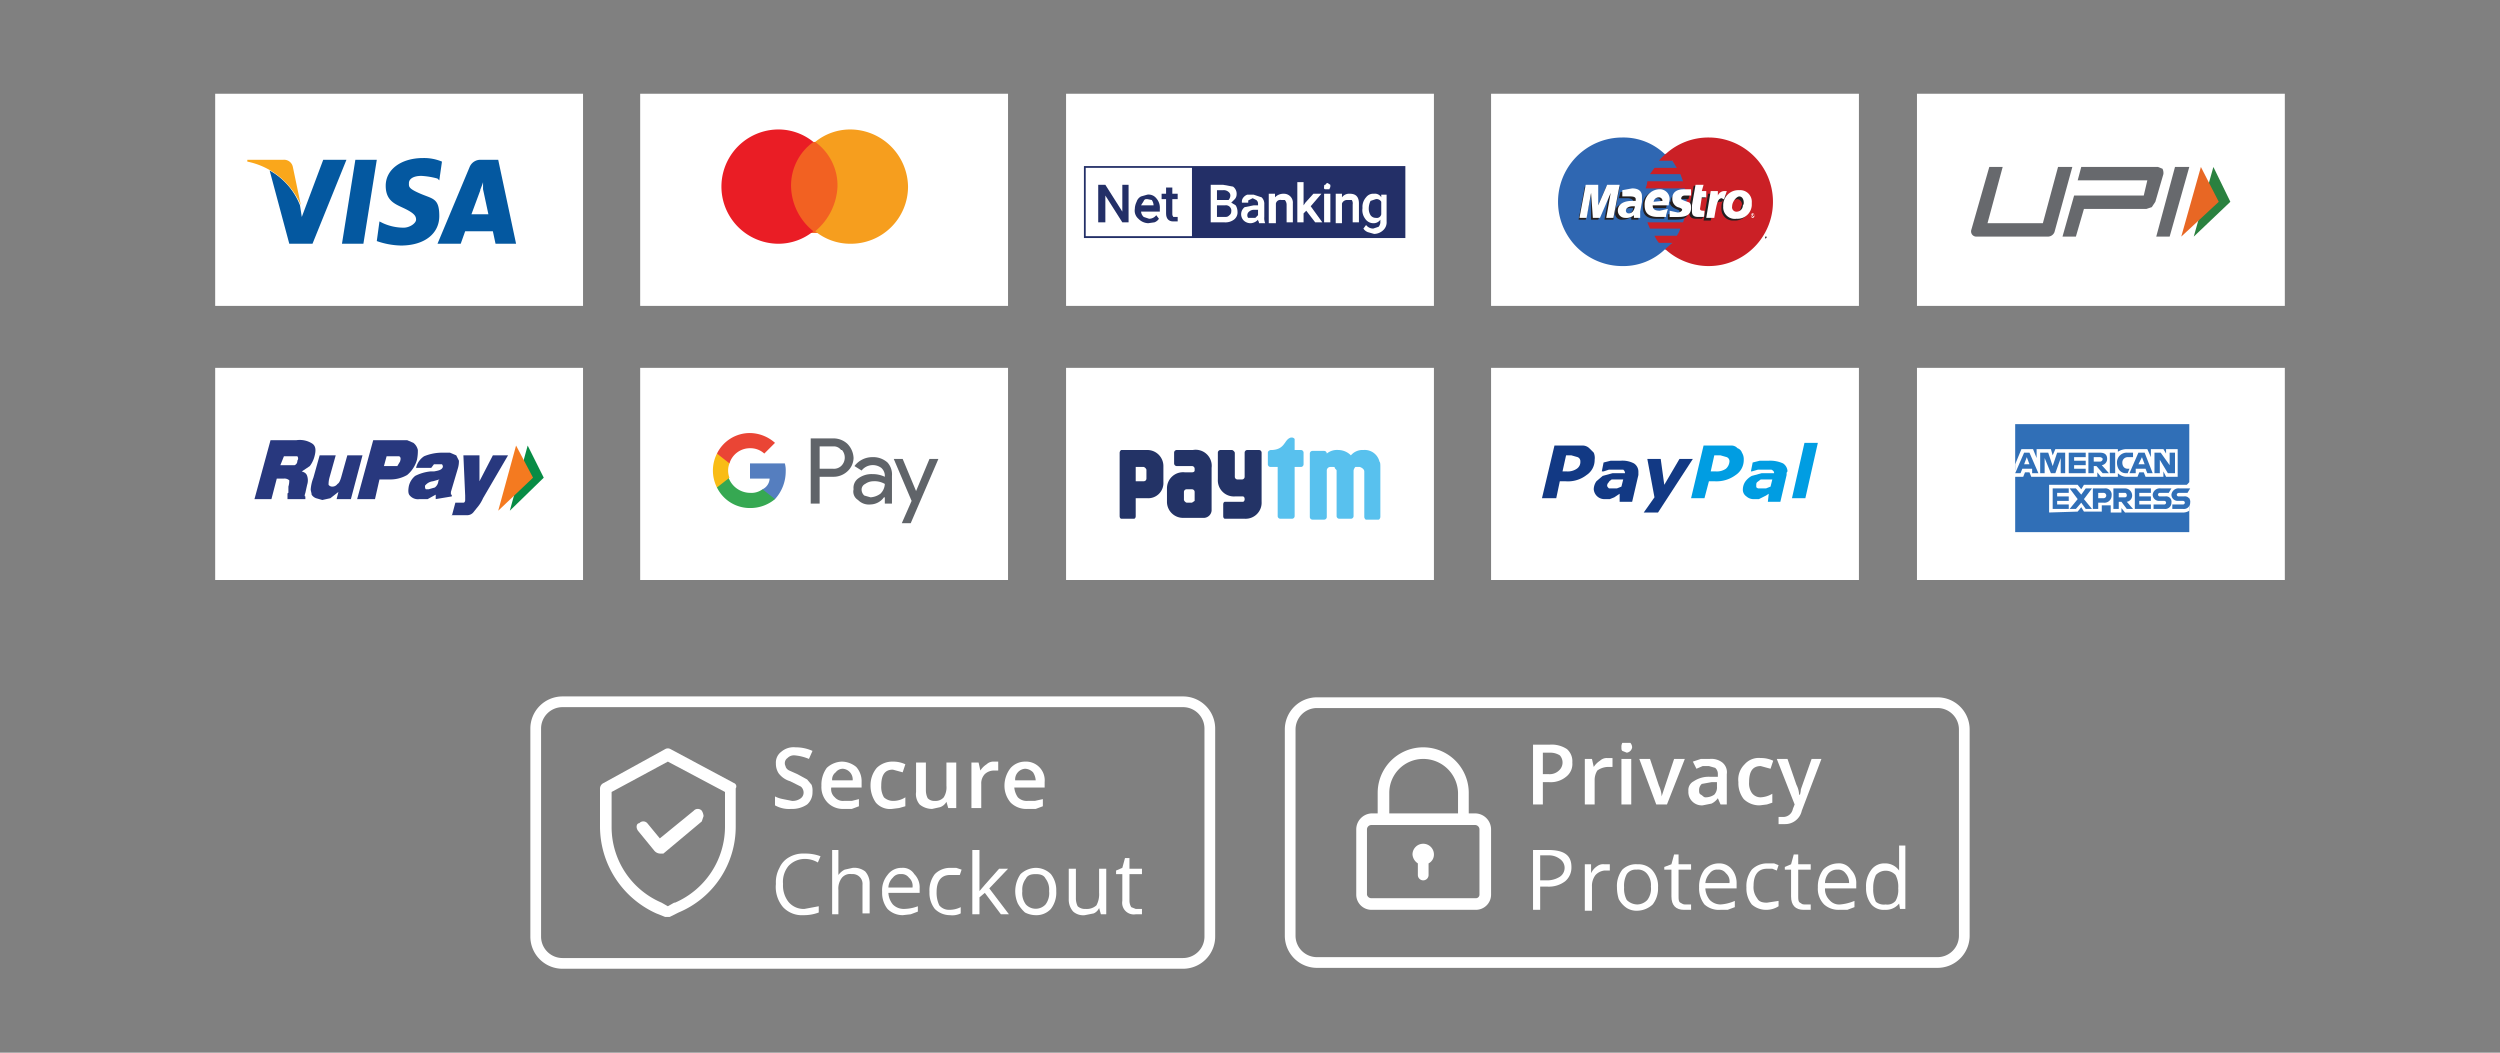
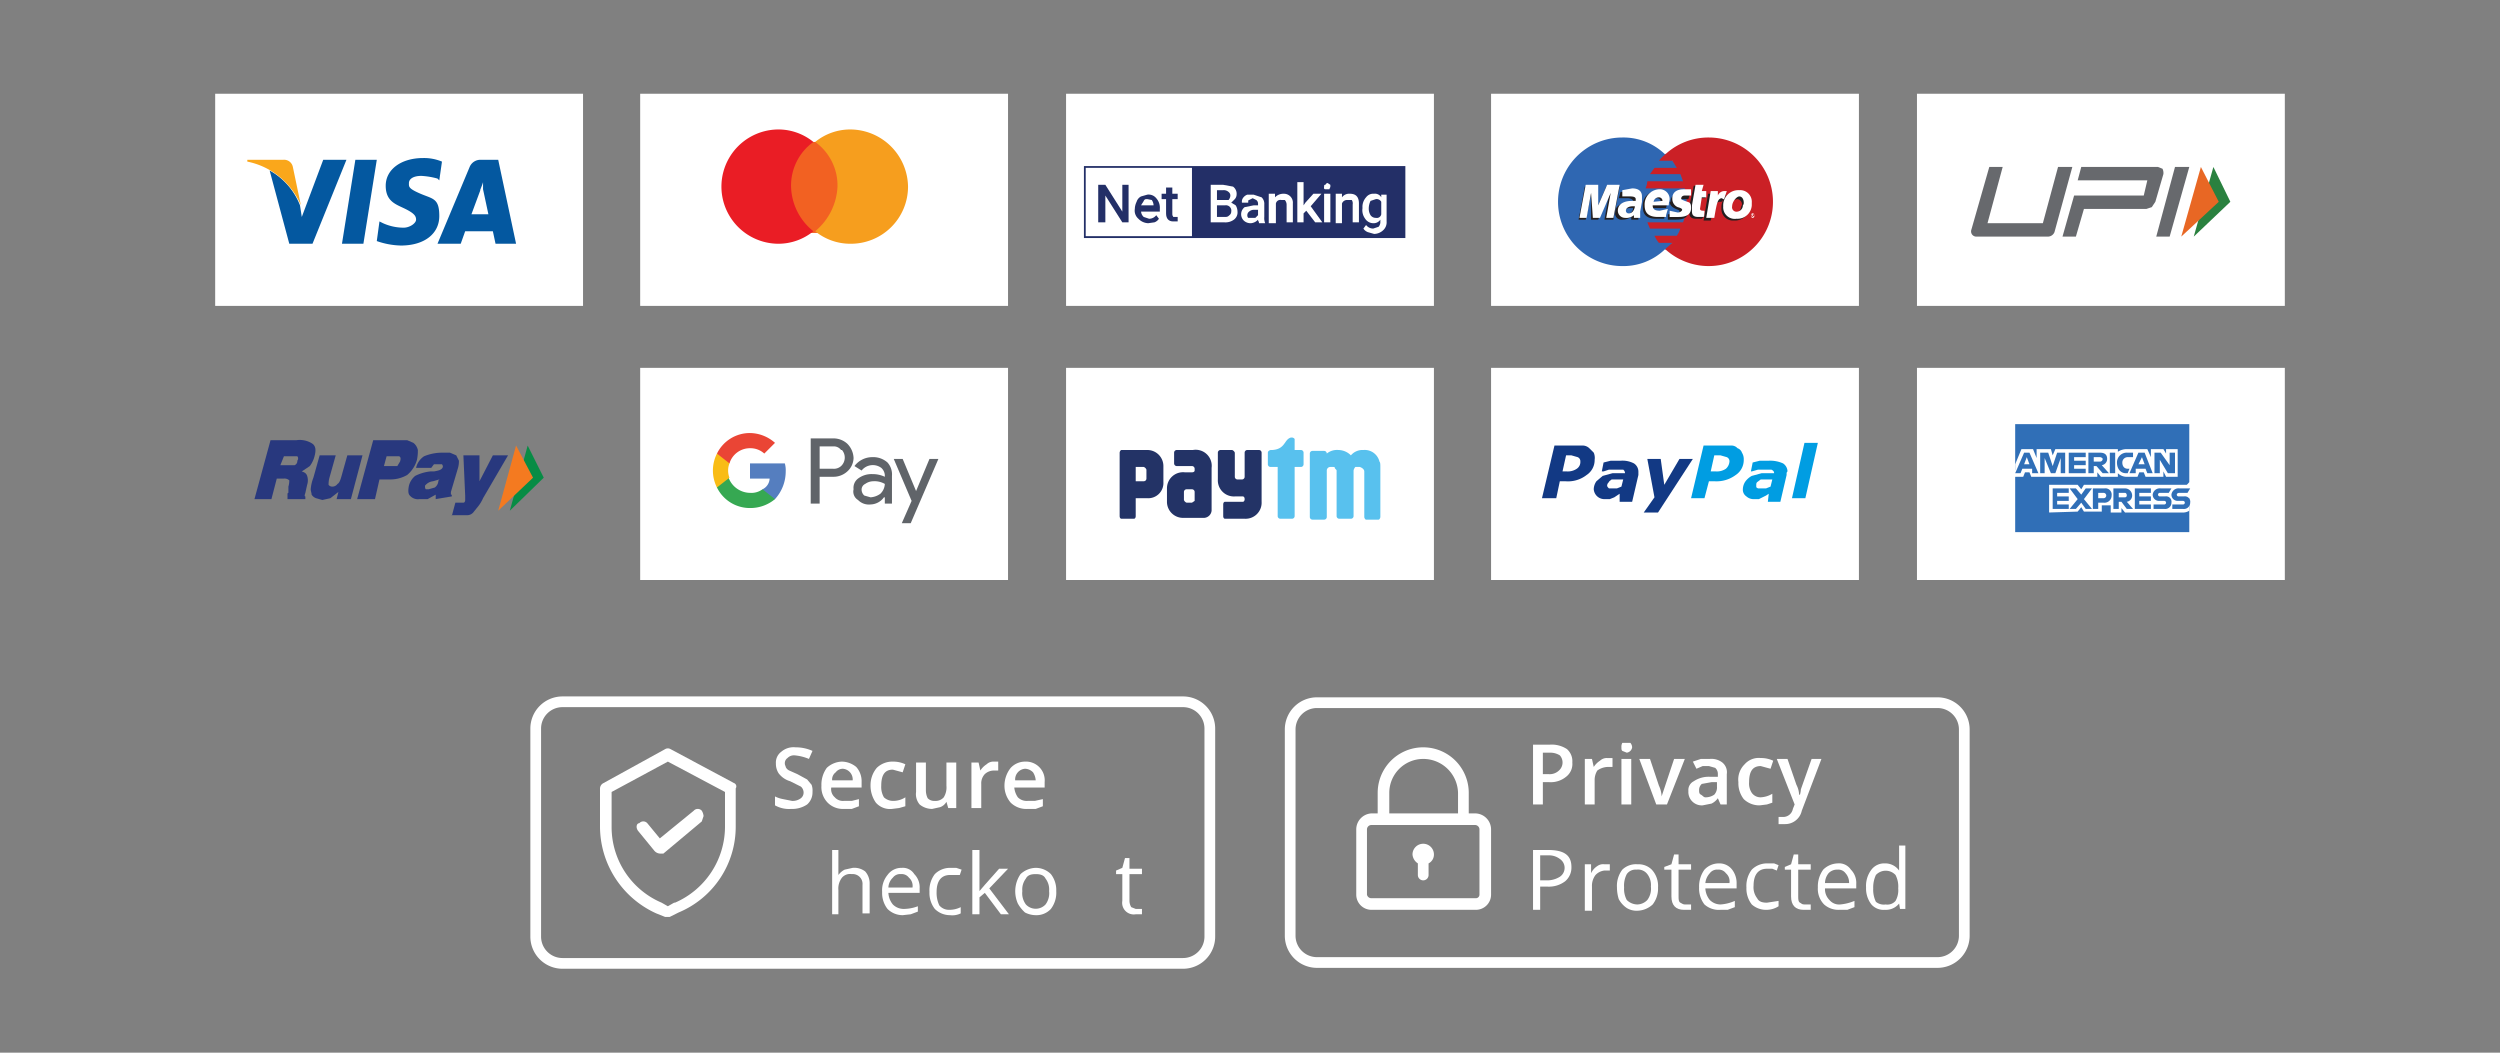
<svg xmlns="http://www.w3.org/2000/svg" id="Layer_1" data-name="Layer 1" viewBox="0 0 280 117.9">
  <rect x="0" y="0" width="280" height="117.9" fill="#808080" stroke="none" />
  <defs>
    <style>.cls-1{fill:#fff;}.cls-2{fill:#0458a0;}.cls-3{fill:#faa71b;}.cls-4{fill:#67696d;}.cls-5{fill:#2a813f;}.cls-6{fill:#e86724;}.cls-7{fill:#078c45;}.cls-8{fill:#f47a20;}.cls-9{fill:#28387e;}.cls-10{fill:#58c1ee;}.cls-11{fill:#233366;}.cls-12{fill:#123984;}.cls-13{fill:#009de2;}.cls-14{fill:#232f67;}.cls-15{fill:#f26122;}.cls-16{fill:#ea1d25;}.cls-17{fill:#f69e1e;}.cls-18{fill:#2f67b2;}.cls-19{fill:none;stroke:#2f67b2;stroke-width:0.25px;}.cls-20{fill:#cb2026;}.cls-21{fill:#231f20;}.cls-22{fill:#606469;}.cls-23{fill:#557ebf;}.cls-24{fill:#36a852;}.cls-25{fill:#f9bc15;}.cls-26{fill:#ea4535;}.cls-27{fill:#306fb7;}</style>
  </defs>
  <rect class="cls-1" x="24.1" y="10.5" width="41.2" height="23.76" />
  <rect class="cls-1" x="71.7" y="10.5" width="41.2" height="23.76" />
  <rect class="cls-1" x="119.4" y="10.5" width="41.2" height="23.76" />
  <rect class="cls-1" x="167" y="10.5" width="41.2" height="23.76" />
  <rect class="cls-1" x="214.7" y="10.5" width="41.2" height="23.76" />
-   <rect class="cls-1" x="24.1" y="41.2" width="41.2" height="23.76" />
  <rect class="cls-1" x="71.7" y="41.2" width="41.2" height="23.76" />
  <rect class="cls-1" x="119.4" y="41.2" width="41.2" height="23.76" />
  <rect class="cls-1" x="167" y="41.2" width="41.2" height="23.76" />
  <rect class="cls-1" x="214.7" y="41.2" width="41.2" height="23.76" />
  <g id="g4158">
    <polygon id="polygon9" class="cls-2" points="40.7 27.3 38.3 27.3 39.8 17.9 42.2 17.9 40.7 27.3" />
    <path id="path11" class="cls-2" d="M49.5,18.1a5.2,5.2,0,0,0-2.1-.4c-2.5,0-4.2,1.3-4.2,3.1s1.2,2.1,2.2,2.6,1.2.8,1.2,1.2-.7.9-1.4.9a5.6,5.6,0,0,1-2.3-.5l-.4-.2L42.2,27a8.7,8.7,0,0,0,2.7.5c2.6,0,4.3-1.3,4.3-3.3s-.7-1.9-2.1-2.5-1.3-.8-1.3-1.2.4-.8,1.4-.8A8.4,8.4,0,0,1,49,20l.2.2.3-2.1Z" />
    <path id="path13" class="cls-2" d="M52.8,24l1-2.7c-.1.1.2-.5.3-.9v.8l.6,2.8Zm3-6.1H53.9a1.3,1.3,0,0,0-1.3.8L49,27.3h2.6l.5-1.4h3.1l.3,1.4h2.3l-2-9.4Z" />
    <path id="path15" class="cls-2" d="M36.2,17.9l-2.4,6.4L33.6,23a7.6,7.6,0,0,0-3.4-3.9l2.2,8.2H35l3.8-9.4Z" />
    <path id="path17" class="cls-3" d="M31.6,17.9H27.7v.2a8.3,8.3,0,0,1,6,4.9l-.9-4.3a1,1,0,0,0-1.1-.8Z" />
  </g>
  <g id="g22">
    <g id="g24">
      <g id="g126">
        <path id="path128" class="cls-4" d="M243,26.5h-1.5l2.1-7.8h1.6Z" />
      </g>
      <g id="g130">
        <path id="path132" class="cls-4" d="M242.2,18.9l-.5-.2h-8.6l-.4,1.5h7.8l-.4,1.7h-7.8L231,26.5h1.5l.9-3.1h7l.6-.2.4-.6.9-3.1a1.1,1.1,0,0,0-.1-.6" />
      </g>
      <g id="g134">
        <path id="path136" class="cls-4" d="M230.1,26a.8.8,0,0,1-.7.5h-8a.6.6,0,0,1-.5-.2.6.6,0,0,1-.1-.6l2-7h1.5L222.6,25h6.2l1.7-6.3h1.6Z" />
      </g>
      <g id="g138">
        <path id="path140" class="cls-5" d="M247.9,18.7l1.9,3.9-4.1,3.9Z" />
      </g>
      <g id="g142">
        <path id="path144" class="cls-6" d="M246.5,18.7l2,3.9-4.2,3.9Z" />
      </g>
    </g>
  </g>
  <g id="layer1">
    <g id="g234">
      <path id="path236" class="cls-7" d="M59.1,49.9l1.8,3.6-3.8,3.7Z" />
    </g>
    <g id="g238">
      <path id="path240" class="cls-8" d="M57.8,49.9l1.9,3.6-3.9,3.7Z" />
    </g>
    <g id="g242">
      <path id="path244" class="cls-9" d="M28.5,55.9l1.8-6.6h2.9a2.6,2.6,0,0,1,1.8.4c.4.3.4.8.2,1.5a3.1,3.1,0,0,1-.5,1l-.9.6c.3.1.5.2.6.5a1.6,1.6,0,0,1,0,1l-.2.9h0c-.1.3-.1.4,0,.4v.3H32.2v-.5c0-.1,0-.2.1-.2v-.7a2.3,2.3,0,0,0,.1-.7.8.8,0,0,0-.6-.2H31l-.6,2.3Zm2.9-3.8H33a.5.5,0,0,0,.3-.5.4.4,0,0,0,0-.5H31.8Z" />
    </g>
    <g id="g246">
      <path id="path248" class="cls-9" d="M40.6,51l-1.3,4.9H37.7l.2-.8-.9.7-.9.2-.7-.2a1,1,0,0,1-.5-.4c0-.2-.1-.4-.1-.6a4.5,4.5,0,0,1,.3-1.3l.7-2.5h1.8l-.7,2.5a2.8,2.8,0,0,0-.1.8.5.5,0,0,0,.4.2.7.7,0,0,0,.6-.3c.2-.1.3-.4.4-.7l.7-2.5Z" />
    </g>
    <g id="g250">
      <path id="path252" class="cls-9" d="M40,55.9l1.8-6.6h3.8l.7.3a1.4,1.4,0,0,1,.5.8,4.9,4.9,0,0,1-.1,1.1,3.4,3.4,0,0,1-1.1,1.7,3.8,3.8,0,0,1-1.9.5H42.5L42,55.9Zm3-3.7h1.5l.3-.5c.1-.3.1-.5-.1-.6H43.3Z" />
    </g>
    <g id="g254">
      <path id="path256" class="cls-9" d="M48.8,55.9v-.5l-.9.5H47a1.2,1.2,0,0,1-1.1-.4c-.2-.2-.2-.6-.1-1.1a2.1,2.1,0,0,1,.7-1.1,4.9,4.9,0,0,1,1.7-.5h.4c.6-.1.9-.2,1-.5a.4.4,0,0,0-.1-.3h-.9l-.3.4H46.6a2.1,2.1,0,0,1,.9-1.3,5.3,5.3,0,0,1,1.9-.4h1l.7.3.3.6a2.8,2.8,0,0,1-.1.8l-.8,2.7v.3h.1v.2Zm.4-2.2-.7.2a1.3,1.3,0,0,0-.9.5c0,.2,0,.3.1.4H48l.7-.2a1,1,0,0,0,.4-.8.1.1,0,0,0,.1-.1Z" />
    </g>
    <g id="g258">
      <path id="path260" class="cls-9" d="M50.6,57.8l.4-1.5h.9c.1,0,.2-.1.2-.3v-.5L51.9,51h1.8v2.9L55.2,51h1.7l-2.8,4.8a4.2,4.2,0,0,1-.7,1.1l-.4.5a.9.9,0,0,1-.6.3H50.6" />
    </g>
  </g>
  <g id="layer1-2" data-name="layer1">
    <g id="g52">
      <path id="path54" class="cls-10" d="M154.5,51.7a1.7,1.7,0,0,0-1.8-1.3h0a1.7,1.7,0,0,0-1.4.6,2,2,0,0,0-1.4-.6h0a1.8,1.8,0,0,0-1.3.4h0a.3.3,0,0,0-.3-.3H147a.3.3,0,0,0-.3.3v7.1a.3.3,0,0,0,.3.3h1.3a.3.3,0,0,0,.3-.3V52.7h0a.4.4,0,0,1,.4-.4h.3c.1,0,.2,0,.2.1s.2.2.2.3v5.1a.3.3,0,0,0,.3.3h1.3a.3.3,0,0,0,.3-.3V52.7a.8.8,0,0,1,.2-.4h.5c.3.1.5.3.5.5v5.1c0,.1.1.3.2.3h1.4c.1,0,.2-.2.2-.3V52.4c0-.4,0-.6-.1-.7" />
    </g>
    <g id="g56">
      <path id="path58" class="cls-10" d="M145.7,50.4H145V49.2h0c0-.1-.2-.2-.3-.2h-.1c-.8.2-.6,1.3-2.1,1.4h-.2q-.3.1-.3.3V52a.3.3,0,0,0,.3.3h.8v5.5a.3.3,0,0,0,.3.3h1.3a.3.3,0,0,0,.3-.3V52.3h.7a.3.3,0,0,0,.3-.3V50.7a.3.3,0,0,0-.3-.3" />
    </g>
    <g id="g60">
      <path id="path62" class="cls-11" d="M141,50.4h-1.3a.3.3,0,0,0-.3.3v2.7a.3.3,0,0,1-.3.3h-.5a.3.3,0,0,1-.3-.3V50.7a.5.5,0,0,0-.3-.3h-1.3a.3.3,0,0,0-.3.3v3a1.8,1.8,0,0,0,1.9,1.9h.9c.1,0,.2.1.2.3s-.1.3-.2.3h-2c-.1,0-.2.1-.2.3v1.3c0,.2.1.3.2.3h2.2a1.8,1.8,0,0,0,1.9-1.9V50.7a.3.3,0,0,0-.3-.3" />
    </g>
    <g id="g64">
      <path id="path66" class="cls-11" d="M128.4,52.8v.8a.3.3,0,0,1-.3.3h-.9V52.3h.9a.5.5,0,0,1,.3.3Zm.1-2.4h-2.9c-.1,0-.2.2-.2.3V52h0v5.8c0,.2.1.3.2.3H127c.1,0,.2-.1.2-.3v-2h1.3a1.7,1.7,0,0,0,1.8-1.8V52.2a1.8,1.8,0,0,0-1.8-1.8" />
    </g>
    <g id="g68">
      <path id="path70" class="cls-11" d="M133.8,55.9v.2h0l-.3.2h-.6a.5.5,0,0,1-.3-.3v-.3h0v-.6h0a.3.3,0,0,1,.3-.3h.6a.3.3,0,0,1,.3.3Zm-.2-5.5h-1.8a.3.3,0,0,0-.3.3v.5h0v.7a.3.3,0,0,0,.3.3h1.7a.3.3,0,0,1,.3.3v.2c0,.1-.1.2-.3.2h-.8a1.8,1.8,0,0,0-2,1.8v1.5h0a1.8,1.8,0,0,0,1.9,1.8h2.3a.9.9,0,0,0,.8-.8V52.4a1.8,1.8,0,0,0-2.1-2" />
    </g>
  </g>
  <path class="cls-12" d="M178.6,51.5a2,2,0,0,1-.9,1.7,3.4,3.4,0,0,1-2.4.7h-.6l-.4,1.9h-1.6l1.4-5.9h3.1a1.1,1.1,0,0,1,.8.3l.5.5A1.5,1.5,0,0,1,178.6,51.5Zm-1.6.2a.5.5,0,0,0-.3-.5L176,51h-.6l-.4,1.8h.5a1.8,1.8,0,0,0,1.1-.3A.9.9,0,0,0,177,51.7Z" />
  <path class="cls-12" d="M181.4,55.3l-.3.2-.3.2-.5.2h-.5a1.2,1.2,0,0,1-1.3-1.1,1.6,1.6,0,0,1,.3-.9l.7-.6,1.1-.3H182a.5.5,0,0,0-.2-.4h-1.6l-.6.2h-.2l.2-1,.8-.2h1.1a2.8,2.8,0,0,1,1.5.3,1.1,1.1,0,0,1,.5.9v.4l-.7,3h-1.4Zm.4-1.6h-1.3c-.1.1-.3.2-.3.3a.5.5,0,0,0-.2.4c0,.1.1.2.2.3h.9l.5-.2Z" />
  <path class="cls-12" d="M185.7,57.4h-1.6l1.2-1.7-.8-4.3H186l.4,2.9,1.7-2.9h1.5Z" />
  <path class="cls-13" d="M195.3,51.5a2,2,0,0,1-.9,1.7,3.6,3.6,0,0,1-2.4.7h-.6l-.5,1.9h-1.5l1.4-5.9h3.1a.9.9,0,0,1,.7.3.8.8,0,0,1,.5.5A1.4,1.4,0,0,1,195.3,51.5Zm-1.6.2a.5.5,0,0,0-.3-.5l-.7-.2H192l-.4,1.8h.6a1.8,1.8,0,0,0,1.1-.3A1.2,1.2,0,0,0,193.7,51.7Z" />
  <path class="cls-13" d="M198.1,55.3l-.3.2-.4.2-.4.2h-.5a1.2,1.2,0,0,1-.9-.3.9.9,0,0,1-.4-.8,1.6,1.6,0,0,1,.3-.9,2.2,2.2,0,0,1,.7-.6l1.1-.3h1.4c0-.2-.1-.3-.3-.4h-1.5l-.7.2h-.1l.2-1,.8-.2h1a3.5,3.5,0,0,1,1.6.3,1.1,1.1,0,0,1,.5.9.3.3,0,0,0-.1.2v.2l-.7,3H198Zm.4-1.6h-1.3l-.4.3c-.1.1-.1.2-.1.4s0,.2.2.3h.9l.5-.2Z" />
  <path class="cls-13" d="M203.6,49.6l-1.4,6.2h-1.5l1.4-6.2Z" />
  <rect class="cls-14" x="121.4" y="18.6" width="36" height="8.06" />
  <rect class="cls-1" x="121.6" y="18.8" width="11.9" height="7.65" />
  <path class="cls-14" d="M126.4,24.9h-.7l-1.9-3v3H123V20.7h.8l1.9,3v-3h.7v4.2Z" />
  <path class="cls-14" d="M128.6,25a1.6,1.6,0,0,1-1.1-.5,1.2,1.2,0,0,1-.4-1.1h0a1.9,1.9,0,0,1,.2-.8,1,1,0,0,1,.5-.6l.7-.2a1.1,1.1,0,0,1,1,.4,1.6,1.6,0,0,1,.4,1.2v.3h-2.1a.9.9,0,0,0,.3.6l.6.2a1,1,0,0,0,.8-.4l.3.4a1,1,0,0,1-.5.4Zm-.1-2.7c-.2,0-.3,0-.4.2s-.2.3-.3.5h1.4a1.1,1.1,0,0,0-.2-.6Z" />
  <path class="cls-14" d="M131.3,21v.7h.6v.6h-.6V24c0,.2.1.2.1.3h.5v.5h-.5c-.5,0-.8-.3-.8-.9V22.3h-.5v-.6h.5V21Z" />
  <path class="cls-1" d="M135.6,24.9V20.7H137l1.1.2a1,1,0,0,1,.4.9.8.8,0,0,1-.2.5l-.4.4.5.3a1.4,1.4,0,0,1,.2.7,1,1,0,0,1-.4.9,1.6,1.6,0,0,1-1.1.3Zm.7-2.5h1.3a.8.8,0,0,0,.2-.5.5.5,0,0,0-.2-.4.8.8,0,0,0-.6-.2h-.7Zm0,.6v1.3h.8c.3,0,.4,0,.6-.2a.5.5,0,0,0,.2-.4.6.6,0,0,0-.7-.7Z" />
  <path class="cls-1" d="M141,24.9c0-.1-.1-.1-.1-.3a1.2,1.2,0,0,1-.8.4,1.1,1.1,0,0,1-.8-.3,1,1,0,0,1,.1-1.5l1-.2h.5v-.2a.5.5,0,0,0-.2-.4l-.4-.2-.4.2c-.1,0-.1.1-.1.3h-.7a.7.7,0,0,1,.1-.5,1,1,0,0,1,.5-.4h.7l.9.3a1,1,0,0,1,.3.8v1.4a1.5,1.5,0,0,0,.1.7H141Zm-.8-.5h.4l.3-.3v-.6h-.4a.8.8,0,0,0-.6.2.5.5,0,0,0-.2.4.4.4,0,0,0,.1.3Z" />
  <path class="cls-1" d="M142.8,21.7v.4a1.3,1.3,0,0,1,1-.4,1,1,0,0,1,1,1.1v2.1h-.7v-2a.8.8,0,0,0-.2-.5h-.4a.5.5,0,0,0-.6.4v2.2h-.8V21.7Z" />
  <path class="cls-1" d="M146.3,23.6l-.3.3v1h-.7V20.4h.7V23l.2-.3.9-1h.9l-1.2,1.4,1.3,1.8h-.8Z" />
  <path class="cls-1" d="M148.3,20.9c0-.1,0-.2.1-.2s.1-.2.3-.2l.3.2v.2c0,.1-.1.2-.1.3h-.3c-.2,0-.3,0-.3-.1A.4.4,0,0,1,148.3,20.9Zm.7,4h-.7V21.7h.7Z" />
  <path class="cls-1" d="M150.3,21.7v.4a1,1,0,0,1,.9-.4c.7,0,1,.4,1,1.1v2.1h-.7v-2a.7.7,0,0,0-.1-.5h-.5a.6.6,0,0,0-.6.4v2.2h-.7V21.7Z" />
  <path class="cls-1" d="M152.6,23.3a1.6,1.6,0,0,1,.4-1.2,1,1,0,0,1,.9-.4.8.8,0,0,1,.8.4v-.3h.6v3a1.2,1.2,0,0,1-.4,1,1.5,1.5,0,0,1-1,.4l-.7-.2a1,1,0,0,1-.5-.4l.3-.4a1,1,0,0,0,.8.4l.6-.2a.8.8,0,0,0,.2-.5v-.3a.9.9,0,0,1-.8.4,1.1,1.1,0,0,1-.9-.5A1.6,1.6,0,0,1,152.6,23.3Zm.7.1a1.4,1.4,0,0,0,.2.7.7.7,0,0,0,.6.3.5.5,0,0,0,.6-.4V22.6a.6.6,0,0,0-.6-.3l-.6.2A2,2,0,0,0,153.3,23.4Z" />
  <g id="layer1-3" data-name="layer1">
    <g id="g13">
      <g id="g15">
        <path class="cls-1" d="M84.5,30.5v-1a.6.6,0,0,0-.7-.7c-.2,0-.5,0-.5.3a.9.9,0,0,0-.6-.3h-.9v1.8h.4v-.9c0-.3.2-.5.3-.5a.5.5,0,0,1,.4.5v.9h.4v-.9c0-.3.1-.5.3-.5a.5.5,0,0,1,.4.5v.9h.5ZM90,28.9h-.5v-.5h-.3v.5h-.4v.4h.4V30c0,.4.1.7.5.7a.6.6,0,0,0,.5-.2l-.2-.3h-.3c-.2,0-.2-.2-.2-.4v-.7H90v-.2Zm3.3-.1h-.9v1.8h.3v-.9a.5.5,0,0,1,.4-.5h.2v-.4Zm-4.9.1h-.7c-.3,0-.7.1-.7.5a.5.5,0,0,0,.5.5h.2c.2,0,.4,0,.4.2s-.2.2-.4.2-.5,0-.5-.2l-.2.4h.7c.6,0,.7-.1.7-.5s-.1-.5-.5-.5h-.2c-.2,0-.3,0-.3-.2s.1-.2.3-.2a.7.7,0,0,1,.6.2v-.4Zm10.1-.1h-.9v1.8h.3v-.9a.5.5,0,0,1,.4-.5h.2v-.4Zm-4.9.8a.8.8,0,0,0,.9.9h.6l-.2-.4a.7.7,0,0,1-.6.2c-.3,0-.5-.2-.5-.6a.5.5,0,0,1,.5-.5.7.7,0,0,1,.6.2l.2-.4h-.6a.8.8,0,0,0-.9.8Zm3.6,0v-.7h-.4v.2c-.1-.2-.3-.2-.5-.2a.9.9,0,0,0-.9.9.8.8,0,0,0,.9.9c.2,0,.4,0,.5-.2v.2h.4V29.6Zm-1.4,0c0-.3.1-.5.5-.5s.5.2.5.5-.1.6-.5.6-.5-.2-.5-.6Zm-4.5-.8a.8.8,0,0,0-.9.8.8.8,0,0,0,.9.9H92l-.2-.2c-.1.2-.3.2-.5.2s-.5-.2-.5-.4H92v-.2c0-.7-.2-1-.7-1Zm0,.3a.4.4,0,0,1,.4.4h-.9c0-.2.1-.4.5-.4Zm9.3.5V28h-.4v.9h-.5a.8.8,0,0,0-.9.8.8.8,0,0,0,.9.9h.9v-.9Zm-1.4,0c0-.3.1-.5.5-.5s.5.2.5.5-.1.6-.5.6-.5-.2-.5-.6Zm-12.5,0v-.7h-.4v.2a.6.6,0,0,0-.5-.2.8.8,0,0,0-.9.9.8.8,0,0,0,.9.9.6.6,0,0,0,.5-.2v.2h.4V29.6Zm-1.5,0c0-.3.2-.5.6-.5a.5.5,0,0,1,.5.5c0,.4-.2.6-.5.6A.5.5,0,0,1,85.2,29.6Z" />
      </g>
      <rect id="rect19" class="cls-15" x="88.4" y="15.9" width="5.5" height="10.19" />
      <path class="cls-16" d="M88.6,20.9a6,6,0,0,1,2.5-5,6.2,6.2,0,0,0-3.9-1.4,6.4,6.4,0,0,0,0,12.8,6.2,6.2,0,0,0,3.9-1.4A6.6,6.6,0,0,1,88.6,20.9Z" />
      <path id="path22" class="cls-17" d="M101.7,20.9a6.4,6.4,0,0,1-6.5,6.4,6.2,6.2,0,0,1-3.9-1.4,6.9,6.9,0,0,0,2.5-5,6,6,0,0,0-2.5-5,6.2,6.2,0,0,1,3.9-1.4A6.5,6.5,0,0,1,101.7,20.9Z" />
    </g>
  </g>
  <g id="layer1-4" data-name="layer1">
    <path id="path618" class="cls-18" d="M186.5,27.9a7.1,7.1,0,0,0,0-10.6,6.7,6.7,0,0,0-4.8-1.9,7.2,7.2,0,1,0,0,14.4,6.7,6.7,0,0,0,4.8-1.9" />
-     <path id="path620" class="cls-18" d="M186.5,27.9a7.1,7.1,0,0,0,0-10.6" />
    <path id="path622" class="cls-19" d="M186.5,27.9a7.1,7.1,0,0,0,0-10.6" />
    <path id="path624" class="cls-20" d="M191.4,15.4a7.1,7.1,0,0,0-4.9,1.9,4.6,4.6,0,0,0-.7.7h1.5l.5.8h-2.5l-.5.7h3.4l.3.8h-4a2.4,2.4,0,0,1-.2.8h4.4a7.7,7.7,0,0,1,.2,1.5,5.9,5.9,0,0,1-.4,2.3h-4l.3.7h3.4a3,3,0,0,1-.4.8h-2.5a3.5,3.5,0,0,0,.5.8h1.5l-.8.7a7.2,7.2,0,1,0,4.9-12.5" />
-     <path id="path626" class="cls-21" d="M197.8,26.6h.1a.1.1,0,0,0-.1-.1h0Zm0,.1h-.1v-.2h.1Zm0,.1.2-.2a.2.2,0,1,0-.2.2Zm-.2-.2a.2.2,0,1,1,.4,0l-.2.2a.2.2,0,0,1-.2-.2" />
    <path id="path628" class="cls-21" d="M180.6,24.6h-.9l.5-2.8L179,24.6h-.8V21.8l-.6,2.8h-.8l.7-3.7h1.4v2.3l1-2.3h1.5l-.7,3.7" />
    <path id="path630" class="cls-21" d="M190.6,24.5h-.7c-.4,0-.7-.2-.7-.6v-.8l.5-2.3h.8v.7h.5v.7h-.5l-.2,1.3h-.1c0,.2.1.2.4.2h.2v.6" />
    <path id="path632" class="cls-21" d="M187,22.6c0,.3.2.6.7.8s.4.2.4.3-.1.3-.5.3h-.8v.6h.9c1,0,1.4-.3,1.4-1s-.2-.6-.6-.8-.4-.2-.4-.3.1-.2.4-.2h.6l.2-.7h-.8c-1,0-1.4.4-1.4,1" />
    <path id="path634" class="cls-21" d="M182.9,23.3h-.2c-.5,0-.8.1-.8.4a.3.3,0,0,0,.3.3.7.7,0,0,0,.7-.7Zm.6,1.3h-.8v-.3a1.7,1.7,0,0,1-1,.3.7.7,0,0,1-.8-.8c0-.7.6-1.1,1.6-1.1h.3c.1-.1.1-.1.1-.2s-.2-.3-.6-.3h-1l.2-.7h1c.8,0,1.2.3,1.2.8a1.5,1.5,0,0,1-.1.6v1.1h-.1v.2h0" />
    <path id="path636" class="cls-21" d="M186,22.8v-.2a.4.4,0,0,0-.4-.4q-.4,0-.6.6Zm.4,1.7h-.9c-1,0-1.5-.4-1.5-1.3a1.6,1.6,0,0,1,1.5-1.8,1.1,1.1,0,0,1,1.2,1.1,2.5,2.5,0,0,1-.1.8h-1.7c-.1,0-.1,0-.1.1s.3.5.8.5l1-.2-.2.7" />
    <path id="path638" class="cls-21" d="M195.1,22.9a.6.6,0,0,0-.5-.6.9.9,0,0,0-.8,1c0,.4.2.7.5.7a1,1,0,0,0,.7-.8C195,23.1,195.1,23,195.1,22.9Zm.9.3a1.7,1.7,0,0,1-1.8,1.5,1.3,1.3,0,0,1-1.4-1.4,1.7,1.7,0,0,1,1.8-1.8,1.3,1.3,0,0,1,1.4,1.4v.3" />
    <path id="path640" class="cls-1" d="M196.3,24.1Zm0,.1h-.1V24h.1Zm0,.1.2-.2c0-.1-.1-.1-.2-.1s-.2,0-.2.1A.2.2,0,0,0,196.3,24.3Zm-.2-.2a.2.2,0,1,1,.4,0c0,.2-.1.3-.2.3s-.2-.1-.2-.3" />
    <path id="path642" class="cls-1" d="M180.8,24.4h-.9l.5-2.8-1.2,2.8h-.8l-.2-2.8-.5,2.8h-.8l.7-3.7H179V23l1-2.3h1.4l-.7,3.7" />
    <path id="path644" class="cls-1" d="M190.8,24.3h-.6c-.5,0-.7-.2-.7-.6V23l.4-2.3h.9l-.2.7h.5v.7h-.5l-.2,1.3h0c0,.1.1.2.3.2h.2v.6" />
    <path id="path646" class="cls-21" d="M193.1,22.3h0l.2-.5H193c-.3,0-.5.1-.8.5v-.6h-.9l-.5,3h.8c.2-.7.2-1.1.3-1.4s.5-.8.8-.7h.1l.2-.2" />
    <path id="path648" class="cls-1" d="M193.4,21.4h-.3a.8.8,0,0,0-.7.5v-.5h-.8l-.5,3h.9c.3-1.8.4-2.2.9-2.2a.1.1,0,0,0,.1.1h.1l.3-.9" />
    <path id="path650" class="cls-1" d="M187.3,22.3a1,1,0,0,0,.6.9c.4.1.5.2.5.3s-.2.3-.5.3l-.9-.2v.7h1c.9,0,1.4-.3,1.4-1s-.2-.6-.7-.8-.4-.2-.4-.3.1-.3.4-.3h.7v-.7h-.8c-1,0-1.3.5-1.3,1" />
    <path id="path652" class="cls-1" d="M183.1,23.1h-.2c-.5,0-.8.2-.8.5a.3.3,0,0,0,.3.3c.4,0,.6-.3.7-.7Zm.6,1.3H183v-.3a1.3,1.3,0,0,1-1,.3.8.8,0,0,1-.8-.8c0-.7.6-1.1,1.6-1.1h.4v-.2q0-.3-.6-.3h-.9v-.7l1.1-.2c.7,0,1.1.3,1.1.9v.6l-.2,1.1h0v.2h0" />
    <path id="path654" class="cls-1" d="M186.2,22.5h0a.4.4,0,0,0-.4-.4.6.6,0,0,0-.6.5Zm.4,1.8h-.9c-1,0-1.5-.4-1.5-1.3a1.7,1.7,0,0,1,1.6-1.8,1.1,1.1,0,0,1,1.2,1.1c0,.2-.1.4-.1.7h-1.8c0,.4.2.6.8.6l.9-.2-.2.7" />
    <path id="path656" class="cls-1" d="M195.3,22.7c0-.4-.2-.7-.5-.7s-.8.6-.8,1.1a.5.5,0,0,0,.6.6.7.7,0,0,0,.6-.7A.4.4,0,0,0,195.3,22.7Zm.9.3a1.6,1.6,0,0,1-1.7,1.5,1.3,1.3,0,0,1-1.5-1.4,1.7,1.7,0,0,1,1.8-1.8,1.3,1.3,0,0,1,1.4,1.4V23" />
  </g>
  <path class="cls-22" d="M91.8,53.4v3h-1V49.1h2.5a2.3,2.3,0,0,1,1.6.6,2.4,2.4,0,0,1,.7,1.6,2.1,2.1,0,0,1-.7,1.5,2.3,2.3,0,0,1-1.6.6Zm0-3.4v2.5h1.5a1.2,1.2,0,0,0,.9-.3,1.3,1.3,0,0,0,.1-1.8h-.1a1,1,0,0,0-.9-.4Z" />
  <path class="cls-22" d="M97.7,51.2a2.4,2.4,0,0,1,1.7.6,2,2,0,0,1,.5,1.5v3.1h-.8v-.7H99a1.9,1.9,0,0,1-1.5.8,1.7,1.7,0,0,1-1.4-.5,1.1,1.1,0,0,1-.5-1.2,1.3,1.3,0,0,1,.5-1.2,2.5,2.5,0,0,1,1.6-.5,3.2,3.2,0,0,1,1.4.3v-.2a1.2,1.2,0,0,0-.4-.8,1.6,1.6,0,0,0-2.2.3l-.8-.5A2.5,2.5,0,0,1,97.7,51.2Zm-1.2,3.6a.9.9,0,0,0,.3.7l.7.2a2.1,2.1,0,0,0,1.1-.4,1.6,1.6,0,0,0,.5-1.1,2.3,2.3,0,0,0-1.3-.3,1.6,1.6,0,0,0-.9.3.7.7,0,0,0-.4.6Z" />
  <path class="cls-22" d="M105.1,51.4,102,58.6h-1l1.1-2.5-2-4.7h1l1.5,3.6h0l1.5-3.6Z" />
  <path class="cls-23" d="M88,52.8a2.8,2.8,0,0,0-.1-.9H84v1.7h2.2a1.4,1.4,0,0,1-.8,1.2v1.1h1.4A4.6,4.6,0,0,0,88,52.8Z" />
  <path class="cls-24" d="M84,56.9a4.3,4.3,0,0,0,2.8-1l-1.4-1.1a2.1,2.1,0,0,1-1.4.4,2.6,2.6,0,0,1-2.4-1.7H80.3v1.1A4.1,4.1,0,0,0,84,56.9Z" />
  <path class="cls-25" d="M81.7,53.5a2.2,2.2,0,0,1,0-1.6V50.8H80.3a4.2,4.2,0,0,0,0,3.8Z" />
  <path class="cls-26" d="M84,50.2a2.3,2.3,0,0,1,1.6.6h0l1.2-1.2A4.3,4.3,0,0,0,84,48.5a4.1,4.1,0,0,0-3.7,2.3l1.4,1.1A2.4,2.4,0,0,1,84,50.2Z" />
  <g id="layer1-5" data-name="layer1">
    <path id="path3078" class="cls-27" d="M225.7,47.5h19.5V54l-.9,1,.9.8v3.8H225.7V53.4l.6-.4-.6-.4Z" />
    <path id="path3082" class="cls-1" d="M229.5,57.4V54.3h3.2l.4.5.3-.5h11.8v2.9a1.3,1.3,0,0,1-.6.2H238l-.4-.5v.5h-1.2v-.8h-1v.7h-2l-.3-.5-.4.5Z" />
    <path id="path3080" class="cls-1" d="M225.7,52l.7-1.7h1.3l.4,1v-1h1.6l.2.7.3-.7h7v.3a1.8,1.8,0,0,1,1-.3h2.3l.4.9v-.9h1.4l.3.5v-.5h1.3v3.1h-1.3l-.3-.6v.6h-2l-.2-.5h-.5l-.2.5h-1.3a1.4,1.4,0,0,1-.9-.4v.4h-1.9l-.4-.5v.5h-7.4l-.2-.5h-.5l-.2.5h-.9Z" />
    <path id="path3046" class="cls-27" d="M226.7,50.7l-1,2.3h.6l.2-.5h1.1V53h.7l-1-2.3Zm.3.5.3.8h-.6Z" />
    <path id="path3048" class="cls-27" d="M228.5,53V50.7h.9l.5,1.5.5-1.5h.9V53h-.5V51.3l-.6,1.7h-.5l-.7-1.7V53Z" />
    <path id="path3050" class="cls-27" d="M231.7,53V50.7h1.9v.5h-1.3v.4h1.3v.5h-1.3v.4h1.3V53Z" />
    <path id="path3052" class="cls-27" d="M233.9,50.7V53h.6v-.8h.3l.7.8h.7l-.8-.9a.7.7,0,0,0,.6-.7c0-.5-.3-.7-.8-.7Zm.6.5h.7c.1,0,.3.1.3.2a.3.3,0,0,1-.3.3h-.7v-.5Z" />
    <path id="path3054" class="cls-27" d="M236.9,53h-.6V50.7h.6Z" />
    <path id="path3056" class="cls-27" d="M238.3,53h-.2c-.6,0-1-.5-1-1.2a1.1,1.1,0,0,1,1.2-1.1h.6v.5h-.6a.6.6,0,0,0-.6.6c0,.5.3.7.6.7h.2Z" />
    <path id="path3058" class="cls-27" d="M239.5,50.7l-1,2.3h.7v-.5h1.1l.2.5h.6l-.9-2.3Zm.4.5.3.8h-.7l.4-.8Z" />
    <path id="path3060" class="cls-27" d="M241.3,53V50.7h.7l1,1.4V50.7h.6V53h-.8l-.9-1.5V53Z" />
    <path id="path3062" class="cls-27" d="M229.9,57V54.7h1.8v.5h-1.3v.4h1.3v.5h-1.3v.4h1.3V57Z" />
    <path id="path3064" class="cls-27" d="M239.1,57V54.7h1.8v.5h-1.3v.4h1.3v.5h-1.3v.4h1.3V57Z" />
    <path id="path3066" class="cls-27" d="M231.8,57l.9-1.1-.9-1.2h.7l.6.7.5-.7h.7l-.9,1.2.9,1.1h-.7l-.5-.7-.6.7Z" />
    <path id="path3068" class="cls-27" d="M234.4,54.7V57h.6v-.7h.6a.8.8,0,0,0,.9-.8.7.7,0,0,0-.8-.8Zm.6.5h.6a.3.3,0,0,1,.3.3.3.3,0,0,1-.3.3H235v-.6Z" />
    <path id="path3072" class="cls-27" d="M236.7,54.7V57h.6v-.8h.3l.6.8h.7l-.7-.8a.7.7,0,0,0,.6-.7.8.8,0,0,0-.8-.8Zm.6.5h.7c.1,0,.2.1.2.3a.2.2,0,0,1-.2.2h-.7Z" />
    <path id="path3074" class="cls-27" d="M241.2,57v-.5h1.2a.2.2,0,1,0,0-.4h-.6a.7.7,0,0,1-.7-.7.8.8,0,0,1,.9-.7h1.2l-.3.5h-1a.2.2,0,0,0,0,.4h.6a.6.6,0,0,1,.7.7.7.7,0,0,1-.8.7Z" />
    <path id="path3076" class="cls-27" d="M243.3,57v-.5h1.2a.2.2,0,1,0,0-.4h-.6a.7.7,0,0,1-.7-.7.8.8,0,0,1,.9-.7h1.2l-.3.5h-.9c-.2,0-.3.1-.3.2a.2.2,0,0,0,.2.2h.6a.6.6,0,0,1,.7.7.7.7,0,0,1-.8.7Z" />
  </g>
  <path class="cls-1" d="M217,79.3a2.4,2.4,0,0,1,2.4,2.4v23.1a2.4,2.4,0,0,1-2.4,2.4H147.5a2.4,2.4,0,0,1-2.4-2.4V81.7a2.4,2.4,0,0,1,2.4-2.4H217m0-1.2H147.5a3.6,3.6,0,0,0-3.6,3.6v23.1a3.6,3.6,0,0,0,3.6,3.6H217a3.6,3.6,0,0,0,3.6-3.6V81.7a3.6,3.6,0,0,0-3.6-3.6Z" />
  <path class="cls-1" d="M176.1,85.4a1.8,1.8,0,0,1-.7,1.6,2.7,2.7,0,0,1-1.9.6h-.7v2.5h-1.1V83.4h1.9a3.1,3.1,0,0,1,1.9.5A1.8,1.8,0,0,1,176.1,85.4Zm-3.3,1.3h.6a1.5,1.5,0,0,0,1.2-.4,1.2,1.2,0,0,0,.1-1.7,2,2,0,0,0-1.1-.3h-.8Z" />
  <path class="cls-1" d="M180,84.9h.6v1H180a2.1,2.1,0,0,0-1.1.4,2,2,0,0,0-.3,1.1v2.7h-1.1V85h.8l.2.9h0a2.3,2.3,0,0,1,.7-.7A1.1,1.1,0,0,1,180,84.9Z" />
  <path class="cls-1" d="M181.6,83.7a.9.9,0,0,1,.1-.5h.9a.8.8,0,0,1,.2.5.7.7,0,0,1-.6.6l-.5-.2C181.6,84,181.6,83.9,181.6,83.7Zm1.1,6.4h-1.1V85h1.1Z" />
  <path class="cls-1" d="M185.5,90.1,183.6,85h1.2l1,3a3,3,0,0,1,.3,1.2h0l.4-1.2,1-3h1.2l-2,5.1Z" />
  <path class="cls-1" d="M192.7,90.1l-.3-.7h0a1.9,1.9,0,0,1-.7.6l-1,.2a1.5,1.5,0,0,1-1.6-1.6,1.1,1.1,0,0,1,.6-1.1,3,3,0,0,1,1.8-.5h.9v-.3a.9.9,0,0,0-.3-.7l-.7-.2h-.7l-.7.3-.4-.8.9-.3h1a2,2,0,0,1,1.4.4,1.4,1.4,0,0,1,.5,1.3v3.4Zm-1.7-.8a1.7,1.7,0,0,0,1-.3,1.2,1.2,0,0,0,.3-.9v-.5h-.6l-1.1.2a.9.9,0,0,0-.3.7c0,.2,0,.4.2.5S190.8,89.3,191,89.3Z" />
  <path class="cls-1" d="M197.1,90.2a2.5,2.5,0,0,1-1.8-.7,2.9,2.9,0,0,1-.6-1.9,2.4,2.4,0,0,1,.7-2,2.1,2.1,0,0,1,1.8-.7,3.2,3.2,0,0,1,1.4.3l-.3.9-1.1-.3c-.9,0-1.3.6-1.3,1.8a1.9,1.9,0,0,0,.3,1.2,1.2,1.2,0,0,0,1,.5,2.8,2.8,0,0,0,1.3-.4v1l-.6.2Z" />
  <path class="cls-1" d="M199,85h1.2l1,2.9a2.6,2.6,0,0,1,.3,1.1h.1a3.5,3.5,0,0,0,.1-.6l1.2-3.4H204l-2.2,5.8a1.9,1.9,0,0,1-1.9,1.5h-.7v-.8h.5a1.1,1.1,0,0,0,1.1-.9l.2-.5Z" />
  <path class="cls-1" d="M176,97.1a2,2,0,0,1-.7,1.6,3,3,0,0,1-2,.6h-.8v2.6h-.8V95.2h1.7C175.2,95.2,176,95.8,176,97.1Zm-3.5,1.5h.7a2.7,2.7,0,0,0,1.5-.4,1.2,1.2,0,0,0,0-2,2,2,0,0,0-1.3-.4h-.9v2.8Z" />
  <path class="cls-1" d="M179.7,96.8h.6v.7h-.6a1.6,1.6,0,0,0-1,.5,2,2,0,0,0-.4,1.3v2.7h-.8V96.8h.7v1h0a1.9,1.9,0,0,1,.7-.8A1.1,1.1,0,0,1,179.7,96.8Z" />
  <path class="cls-1" d="M185.7,99.4a2.9,2.9,0,0,1-.6,1.9,2.6,2.6,0,0,1-1.7.7,2.1,2.1,0,0,1-1.2-.3,2.8,2.8,0,0,1-.9-1,4.4,4.4,0,0,1-.2-1.3,3,3,0,0,1,.6-2,2.2,2.2,0,0,1,1.7-.6,2.1,2.1,0,0,1,1.6.6A2.7,2.7,0,0,1,185.7,99.4Zm-3.8,0a2.6,2.6,0,0,0,.3,1.4,1.7,1.7,0,0,0,1.2.5,1.6,1.6,0,0,0,1.1-.5,2.1,2.1,0,0,0,.4-1.5,2,2,0,0,0-.4-1.4,1.3,1.3,0,0,0-1.2-.5,1.2,1.2,0,0,0-1.1.5A2.8,2.8,0,0,0,181.9,99.4Z" />
  <path class="cls-1" d="M188.7,101.3h.7v.6h-.8c-.9,0-1.4-.5-1.4-1.5v-3h-.8v-.3l.8-.3.3-1.1h.5v1.1h1.4v.6H188v3c0,.3,0,.6.2.7S188.5,101.3,188.7,101.3Z" />
  <path class="cls-1" d="M192.7,101.9a2.4,2.4,0,0,1-1.8-.6,2.9,2.9,0,0,1-.6-1.9,3.2,3.2,0,0,1,.6-2,2.2,2.2,0,0,1,1.6-.7,1.8,1.8,0,0,1,1.5.7,2.5,2.5,0,0,1,.5,1.6v.5H191a2.2,2.2,0,0,0,.5,1.3,1.7,1.7,0,0,0,1.2.5,4.7,4.7,0,0,0,1.6-.4v.7l-.8.3Zm-.3-4.5a1,1,0,0,0-.9.4,1.9,1.9,0,0,0-.5,1.1h2.7a1.2,1.2,0,0,0-.4-1.1A1,1,0,0,0,192.4,97.4Z" />
  <path class="cls-1" d="M197.9,101.9a2.4,2.4,0,0,1-1.7-.6,2.9,2.9,0,0,1-.6-1.9,3,3,0,0,1,.6-2,2.4,2.4,0,0,1,1.7-.7h.8l.5.2-.2.6-.5-.2h-.6c-1,0-1.5.7-1.5,1.9a2,2,0,0,0,.4,1.4c.2.4.6.5,1.1.5l1.3-.2v.6A2.5,2.5,0,0,1,197.9,101.9Z" />
  <path class="cls-1" d="M202.1,101.3h.7v.6H202c-.9,0-1.4-.5-1.4-1.5v-3h-.7v-.3l.7-.3.3-1.1h.5v1.1h1.4v.6h-1.4v3c0,.3,0,.6.2.7S201.8,101.3,202.1,101.3Z" />
  <path class="cls-1" d="M206,101.9a2.4,2.4,0,0,1-1.7-.6,2.5,2.5,0,0,1-.7-1.9,3.2,3.2,0,0,1,.6-2,2.4,2.4,0,0,1,1.6-.7,1.6,1.6,0,0,1,1.5.7,2.1,2.1,0,0,1,.6,1.6v.5h-3.5a1.7,1.7,0,0,0,.5,1.3,1.4,1.4,0,0,0,1.2.5,5.3,5.3,0,0,0,1.6-.4v.7l-.8.3Zm-.2-4.5a1.3,1.3,0,0,0-1,.4,1.8,1.8,0,0,0-.4,1.1h2.7a1.6,1.6,0,0,0-.4-1.1A1,1,0,0,0,205.8,97.4Z" />
  <path class="cls-1" d="M212.7,101.2h0a1.9,1.9,0,0,1-1.6.7,1.8,1.8,0,0,1-1.5-.6,2.9,2.9,0,0,1-.6-1.9,3,3,0,0,1,.6-2,1.8,1.8,0,0,1,1.5-.7,1.9,1.9,0,0,1,1.6.8h0V94.7h.7v7.1h-.6Zm-1.5.1a1.2,1.2,0,0,0,1.1-.4,2.4,2.4,0,0,0,.3-1.4h0a2.8,2.8,0,0,0-.3-1.5,1.5,1.5,0,0,0-2.2,0,3.3,3.3,0,0,0-.3,1.5,3.1,3.1,0,0,0,.3,1.5A1.4,1.4,0,0,0,211.2,101.3Z" />
  <path class="cls-1" d="M159.4,94.5a1.2,1.2,0,0,0-1.2,1.2,1.3,1.3,0,0,0,.6,1V98a.6.6,0,0,0,1.2,0V96.7a1.1,1.1,0,0,0,.6-1A1.2,1.2,0,0,0,159.4,94.5Z" />
  <path class="cls-1" d="M165.2,91.1h-.7V88.8a5.1,5.1,0,1,0-10.2,0v2.3h-.7a1.8,1.8,0,0,0-1.7,1.8v7.3a1.7,1.7,0,0,0,1.7,1.7h11.7a1.7,1.7,0,0,0,1.7-1.7V92.9A1.8,1.8,0,0,0,165.2,91.1Zm-9.6,0V88.8a3.8,3.8,0,0,1,3.8-3.8,3.9,3.9,0,0,1,3.9,3.8v2.3Zm10.1,1.8v7.3a.4.4,0,0,1-.4.4H153.6a.5.5,0,0,1-.5-.4V92.9a.5.5,0,0,1,.5-.5h11.6A.5.5,0,0,1,165.7,92.9Z" />
  <path class="cls-1" d="M132.5,79.2a2.4,2.4,0,0,1,2.4,2.4v23.3a2.4,2.4,0,0,1-2.4,2.4H63a2.4,2.4,0,0,1-2.4-2.4V81.6A2.4,2.4,0,0,1,63,79.2h69.5m0-1.2H63a3.6,3.6,0,0,0-3.6,3.6v23.3a3.6,3.6,0,0,0,3.6,3.6h69.5a3.6,3.6,0,0,0,3.6-3.6V81.6a3.6,3.6,0,0,0-3.6-3.6Z" />
  <path class="cls-1" d="M82.2,87.7l-7.1-3.8a.6.6,0,0,0-.6,0l-6.9,3.8a.7.7,0,0,0-.4.6v4.3a10.7,10.7,0,0,0,6.3,9.7l1,.4H75l1-.5a10.4,10.4,0,0,0,6.4-9.7V88.3A.4.4,0,0,0,82.2,87.7Zm-6.7,13.4-.7.4-.7-.4a9.2,9.2,0,0,1-5.6-8.5V88.7l6.3-3.4,6.4,3.4v3.9a9.3,9.3,0,0,1-5.6,8.5Z" />
  <path class="cls-1" d="M78.8,91.4a1.4,1.4,0,0,0-.2-.6.6.6,0,0,0-.9,0l-3.8,3.1-1.4-1.7a.6.6,0,0,0-.9,0c-.2,0-.3.2-.3.4a.8.8,0,0,0,.2.5l1.8,2.2h0a.9.9,0,0,0,.6.3h.4l4.3-3.6Z" />
  <path class="cls-1" d="M91,88.7a1.8,1.8,0,0,1-.6,1.4,3,3,0,0,1-1.8.5,3.2,3.2,0,0,1-1.8-.4v-1a3.2,3.2,0,0,0,.9.3l1,.2a1.5,1.5,0,0,0,1-.3.8.8,0,0,0,.3-.7.9.9,0,0,0-.3-.6l-1.2-.6a2.5,2.5,0,0,1-1.3-.9,2,2,0,0,1-.3-1.1,1.5,1.5,0,0,1,.6-1.3,2.1,2.1,0,0,1,1.6-.5,4.6,4.6,0,0,1,1.9.4l-.4.9a5.3,5.3,0,0,0-1.6-.4,1,1,0,0,0-.8.3.7.7,0,0,0-.3.6c0,.2.1.3.1.4a.8.8,0,0,0,.4.4l.9.4,1.1.6.5.6A1.9,1.9,0,0,1,91,88.7Z" />
  <path class="cls-1" d="M94.5,90.6a2.4,2.4,0,0,1-1.8-.7A2.5,2.5,0,0,1,92,88a3.2,3.2,0,0,1,.6-2,2.6,2.6,0,0,1,1.7-.7,2.6,2.6,0,0,1,1.6.6,2.4,2.4,0,0,1,.6,1.7v.6H93.1a1.2,1.2,0,0,0,.4,1.1,1.2,1.2,0,0,0,1,.4h.9l.8-.2v.8l-.8.3Zm-.1-4.5a1,1,0,0,0-.8.4,1,1,0,0,0-.4.9h2.3a1.2,1.2,0,0,0-1.1-1.3Z" />
  <path class="cls-1" d="M99.9,90.6a2.1,2.1,0,0,1-1.8-.7,3.3,3.3,0,0,1-.6-1.9,3,3,0,0,1,.7-2,2.5,2.5,0,0,1,1.8-.7,3.2,3.2,0,0,1,1.4.3l-.3.9-1.1-.3c-.9,0-1.3.6-1.3,1.8a2.3,2.3,0,0,0,.3,1.3,1.5,1.5,0,0,0,1,.4,2.5,2.5,0,0,0,1.4-.4v1l-.7.2Z" />
  <path class="cls-1" d="M106.2,90.5l-.2-.7h0a1.3,1.3,0,0,1-.7.6l-.9.2a2.2,2.2,0,0,1-1.4-.5,1.8,1.8,0,0,1-.4-1.4V85.4h1.1v3.1a2,2,0,0,0,.2.9,1,1,0,0,0,.8.3,1.2,1.2,0,0,0,1-.4A2.1,2.1,0,0,0,106,88V85.4h1.1v5.1Z" />
  <path class="cls-1" d="M111.2,85.3h.6v1h-.5a1.5,1.5,0,0,0-1,.4,1.5,1.5,0,0,0-.4,1.1v2.7h-1.1V85.4h.8l.2.9h0a2.3,2.3,0,0,1,.7-.7A1.1,1.1,0,0,1,111.2,85.3Z" />
  <path class="cls-1" d="M115.1,90.6a2.5,2.5,0,0,1-1.9-.7,2.9,2.9,0,0,1-.7-1.9,3.2,3.2,0,0,1,.7-2,2.2,2.2,0,0,1,1.6-.7,2.1,2.1,0,0,1,2.2,2.3v.6h-3.4a2.3,2.3,0,0,0,.4,1.1,1.4,1.4,0,0,0,1.1.4h.8l.9-.2v.8l-.8.3Zm-.3-4.5a1.2,1.2,0,0,0-1.1,1.3H116a1.9,1.9,0,0,0-.3-.9A1.3,1.3,0,0,0,114.8,86.1Z" />
-   <path class="cls-1" d="M90.1,96.2a2.5,2.5,0,0,0-1.8.8,2.8,2.8,0,0,0-.6,2,3,3,0,0,0,.6,2,2.2,2.2,0,0,0,1.8.8l1.6-.3v.7a4.7,4.7,0,0,1-1.7.3,2.9,2.9,0,0,1-2.3-.9,3.5,3.5,0,0,1-.8-2.6,3.4,3.4,0,0,1,.4-1.8A2.5,2.5,0,0,1,88.4,96a3.1,3.1,0,0,1,1.7-.4,4.8,4.8,0,0,1,1.8.3l-.3.7A2.8,2.8,0,0,0,90.1,96.2Z" />
  <path class="cls-1" d="M96.6,102.4V99.1a1.1,1.1,0,0,0-1.2-1.2,1.2,1.2,0,0,0-1.1.4,2,2,0,0,0-.4,1.4v2.7h-.7V95.2h.7V98h0a2,2,0,0,1,.7-.6l.9-.2a2,2,0,0,1,1.4.4,2,2,0,0,1,.5,1.4v3.3h-.8Z" />
  <path class="cls-1" d="M101.1,102.5a2.4,2.4,0,0,1-1.7-.7,2.9,2.9,0,0,1-.6-1.9,2.7,2.7,0,0,1,.6-1.9,1.9,1.9,0,0,1,1.6-.8,1.5,1.5,0,0,1,1.4.7,2.1,2.1,0,0,1,.6,1.6v.5H99.5a2.2,2.2,0,0,0,.5,1.3,1.7,1.7,0,0,0,1.2.5,4.5,4.5,0,0,0,1.6-.3v.6l-.8.3Zm-.2-4.6a1,1,0,0,0-.9.4,1.6,1.6,0,0,0-.5,1.1h2.7a1.2,1.2,0,0,0-.4-1.1A1,1,0,0,0,100.9,97.9Z" />
  <path class="cls-1" d="M106.4,102.5a2.4,2.4,0,0,1-1.7-.7,2.9,2.9,0,0,1-.6-1.9,3,3,0,0,1,.6-2,2.4,2.4,0,0,1,1.7-.7h.7l.6.2-.2.6h-1.1c-1,0-1.5.7-1.5,1.9a3.3,3.3,0,0,0,.3,1.5,1.4,1.4,0,0,0,1.1.5,2.8,2.8,0,0,0,1.3-.3v.7A2.1,2.1,0,0,1,106.4,102.5Z" />
  <path class="cls-1" d="M109.7,99.8l.6-.7,1.6-1.8h1l-2.1,2.2,2.2,2.9h-.9l-1.8-2.4-.6.5v1.9h-.8V95.2h.8v4.6Z" />
  <path class="cls-1" d="M118.3,99.8a3,3,0,0,1-.6,2,2.2,2.2,0,0,1-1.7.7,2.7,2.7,0,0,1-1.2-.3,3.9,3.9,0,0,1-.8-1,3.4,3.4,0,0,1,.3-3.3,2.6,2.6,0,0,1,1.7-.7,2.4,2.4,0,0,1,1.7.7A2.9,2.9,0,0,1,118.3,99.8Zm-3.8,0a2.1,2.1,0,0,0,.4,1.5,1.5,1.5,0,0,0,2.2,0,2.1,2.1,0,0,0,.4-1.5,2,2,0,0,0-.4-1.4c-.2-.4-.6-.5-1.1-.5s-.9.1-1.1.5A2,2,0,0,0,114.5,99.8Z" />
-   <path class="cls-1" d="M120.5,97.3v3.3a2,2,0,0,0,.2.9,1.2,1.2,0,0,0,.9.3,1.6,1.6,0,0,0,1.2-.4,2.6,2.6,0,0,0,.3-1.4V97.3h.8v5.1h-.6l-.2-.7h0a1.2,1.2,0,0,1-.6.6l-1,.2a1.7,1.7,0,0,1-1.3-.4,2,2,0,0,1-.5-1.4V97.3Z" />
  <path class="cls-1" d="M127.2,101.8h.7v.6h-.7a1.3,1.3,0,0,1-1.5-1.5v-3H125v-.4l.7-.3.3-1.1h.5v1.2h1.4v.6h-1.4v3a1.4,1.4,0,0,0,.2.7Z" />
</svg>